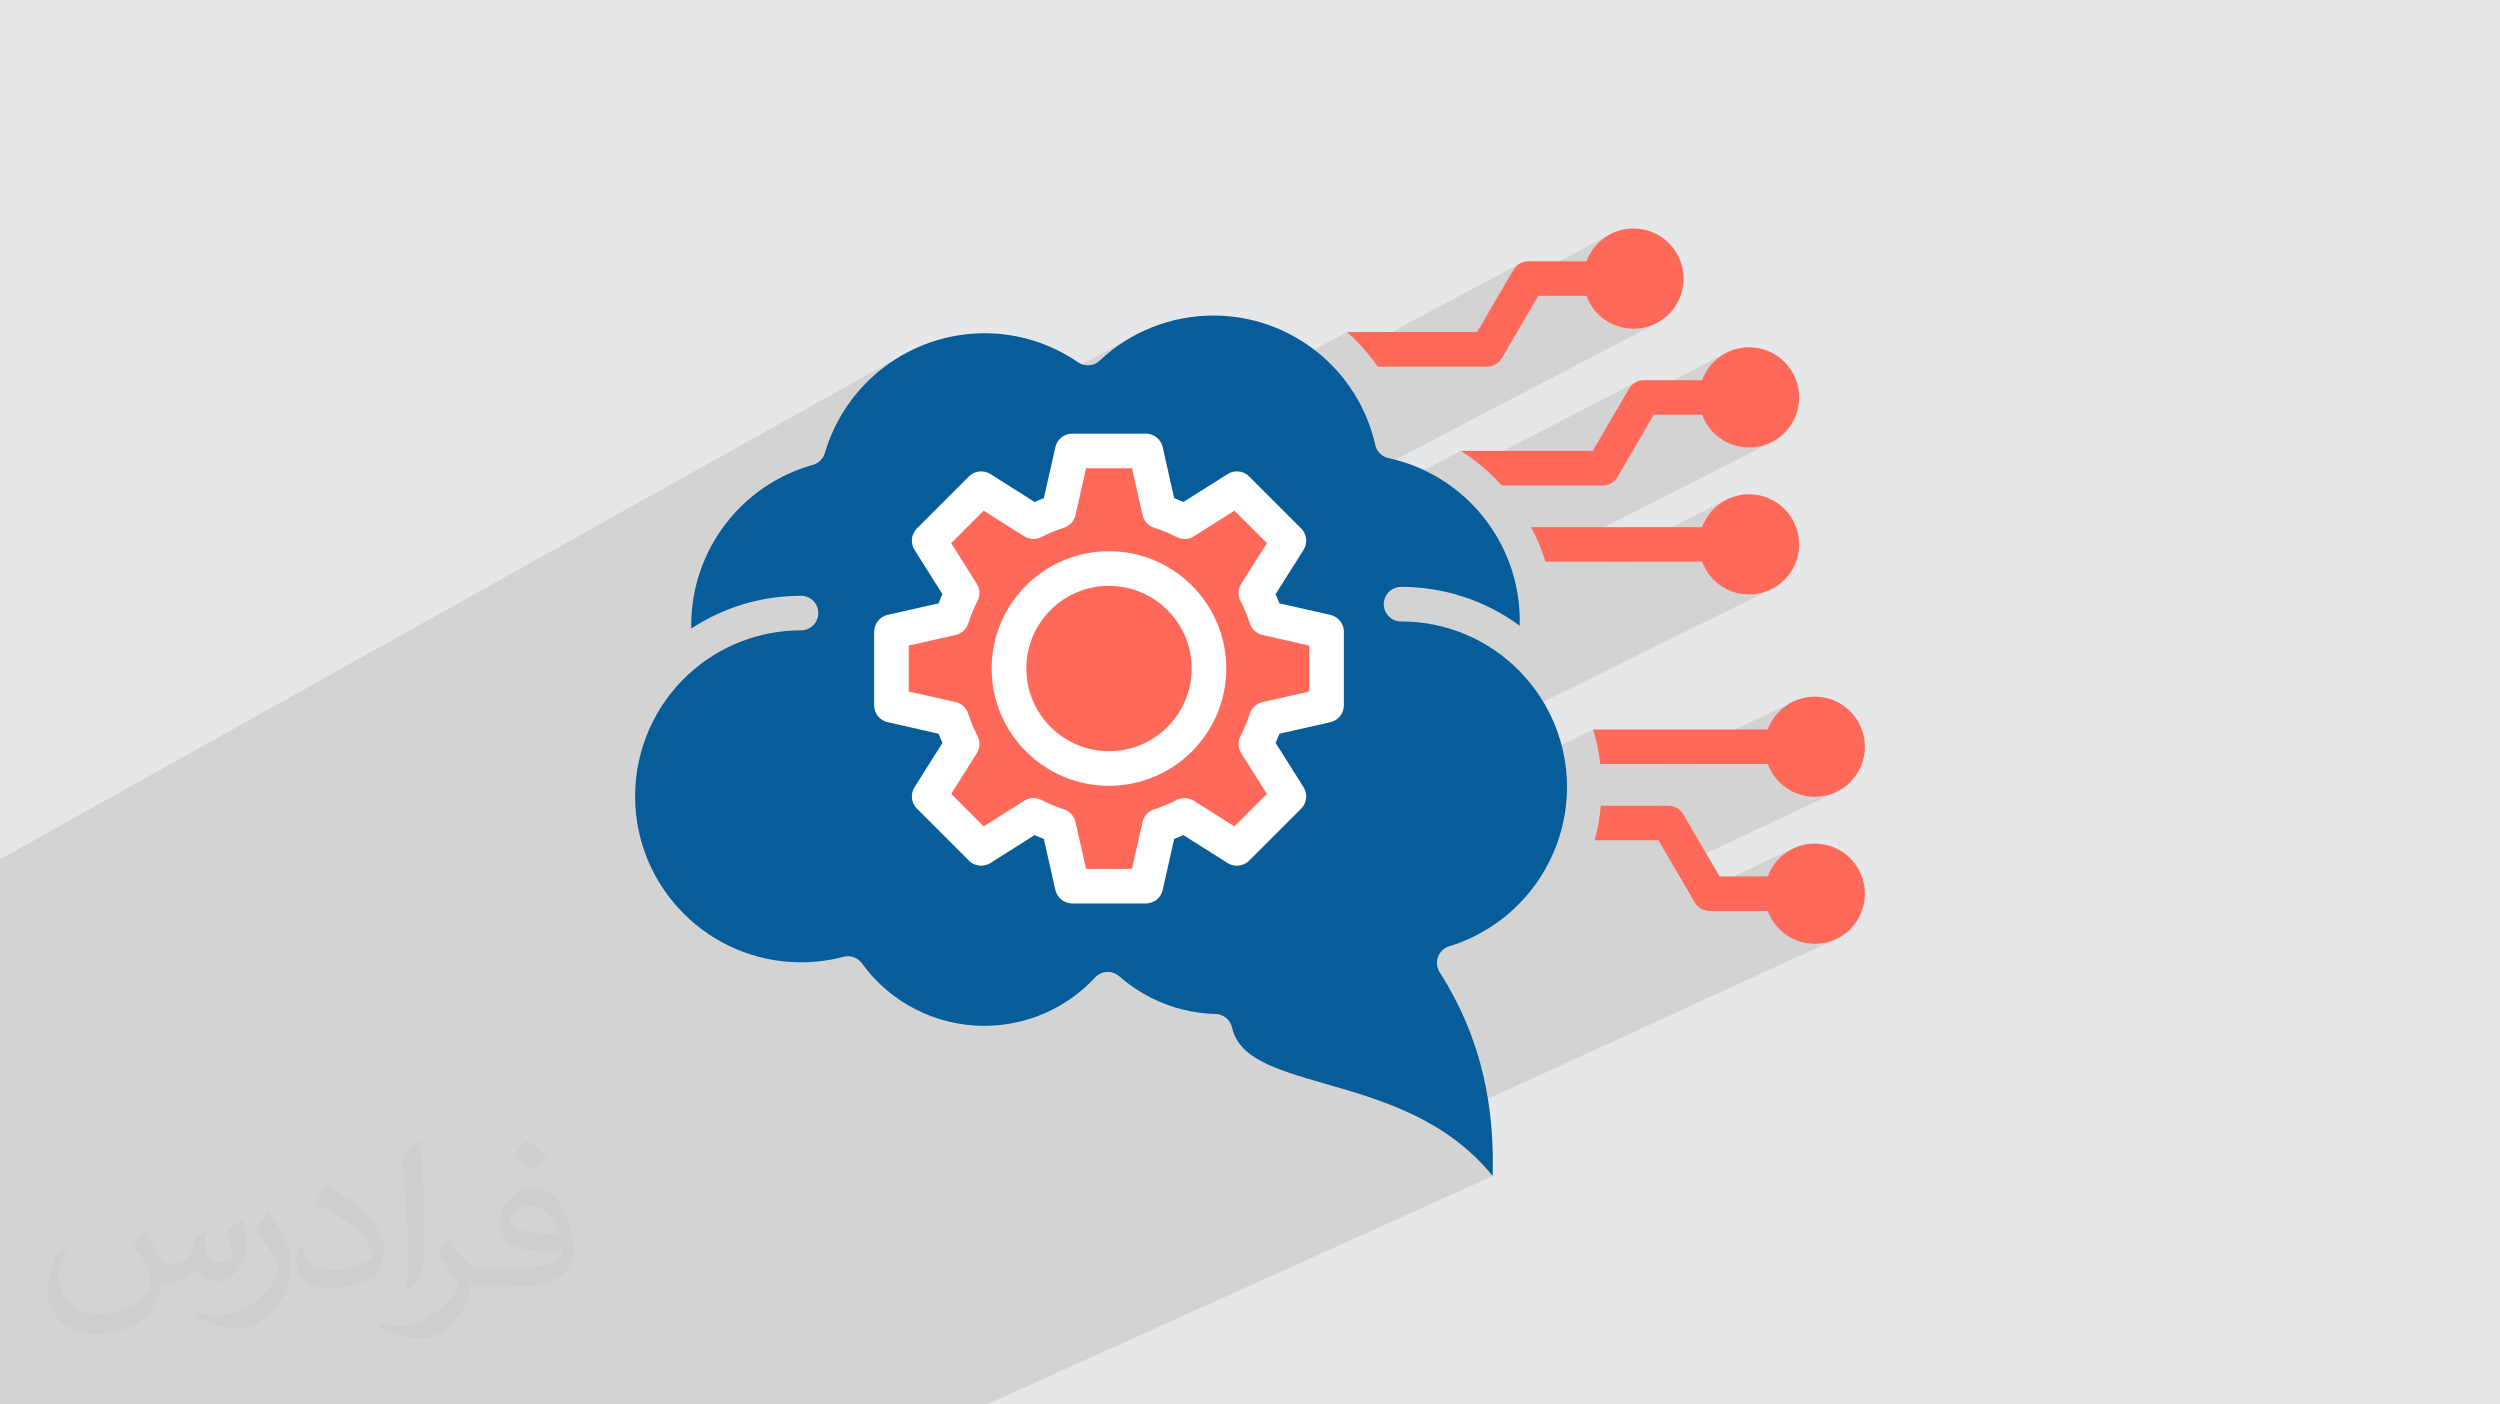
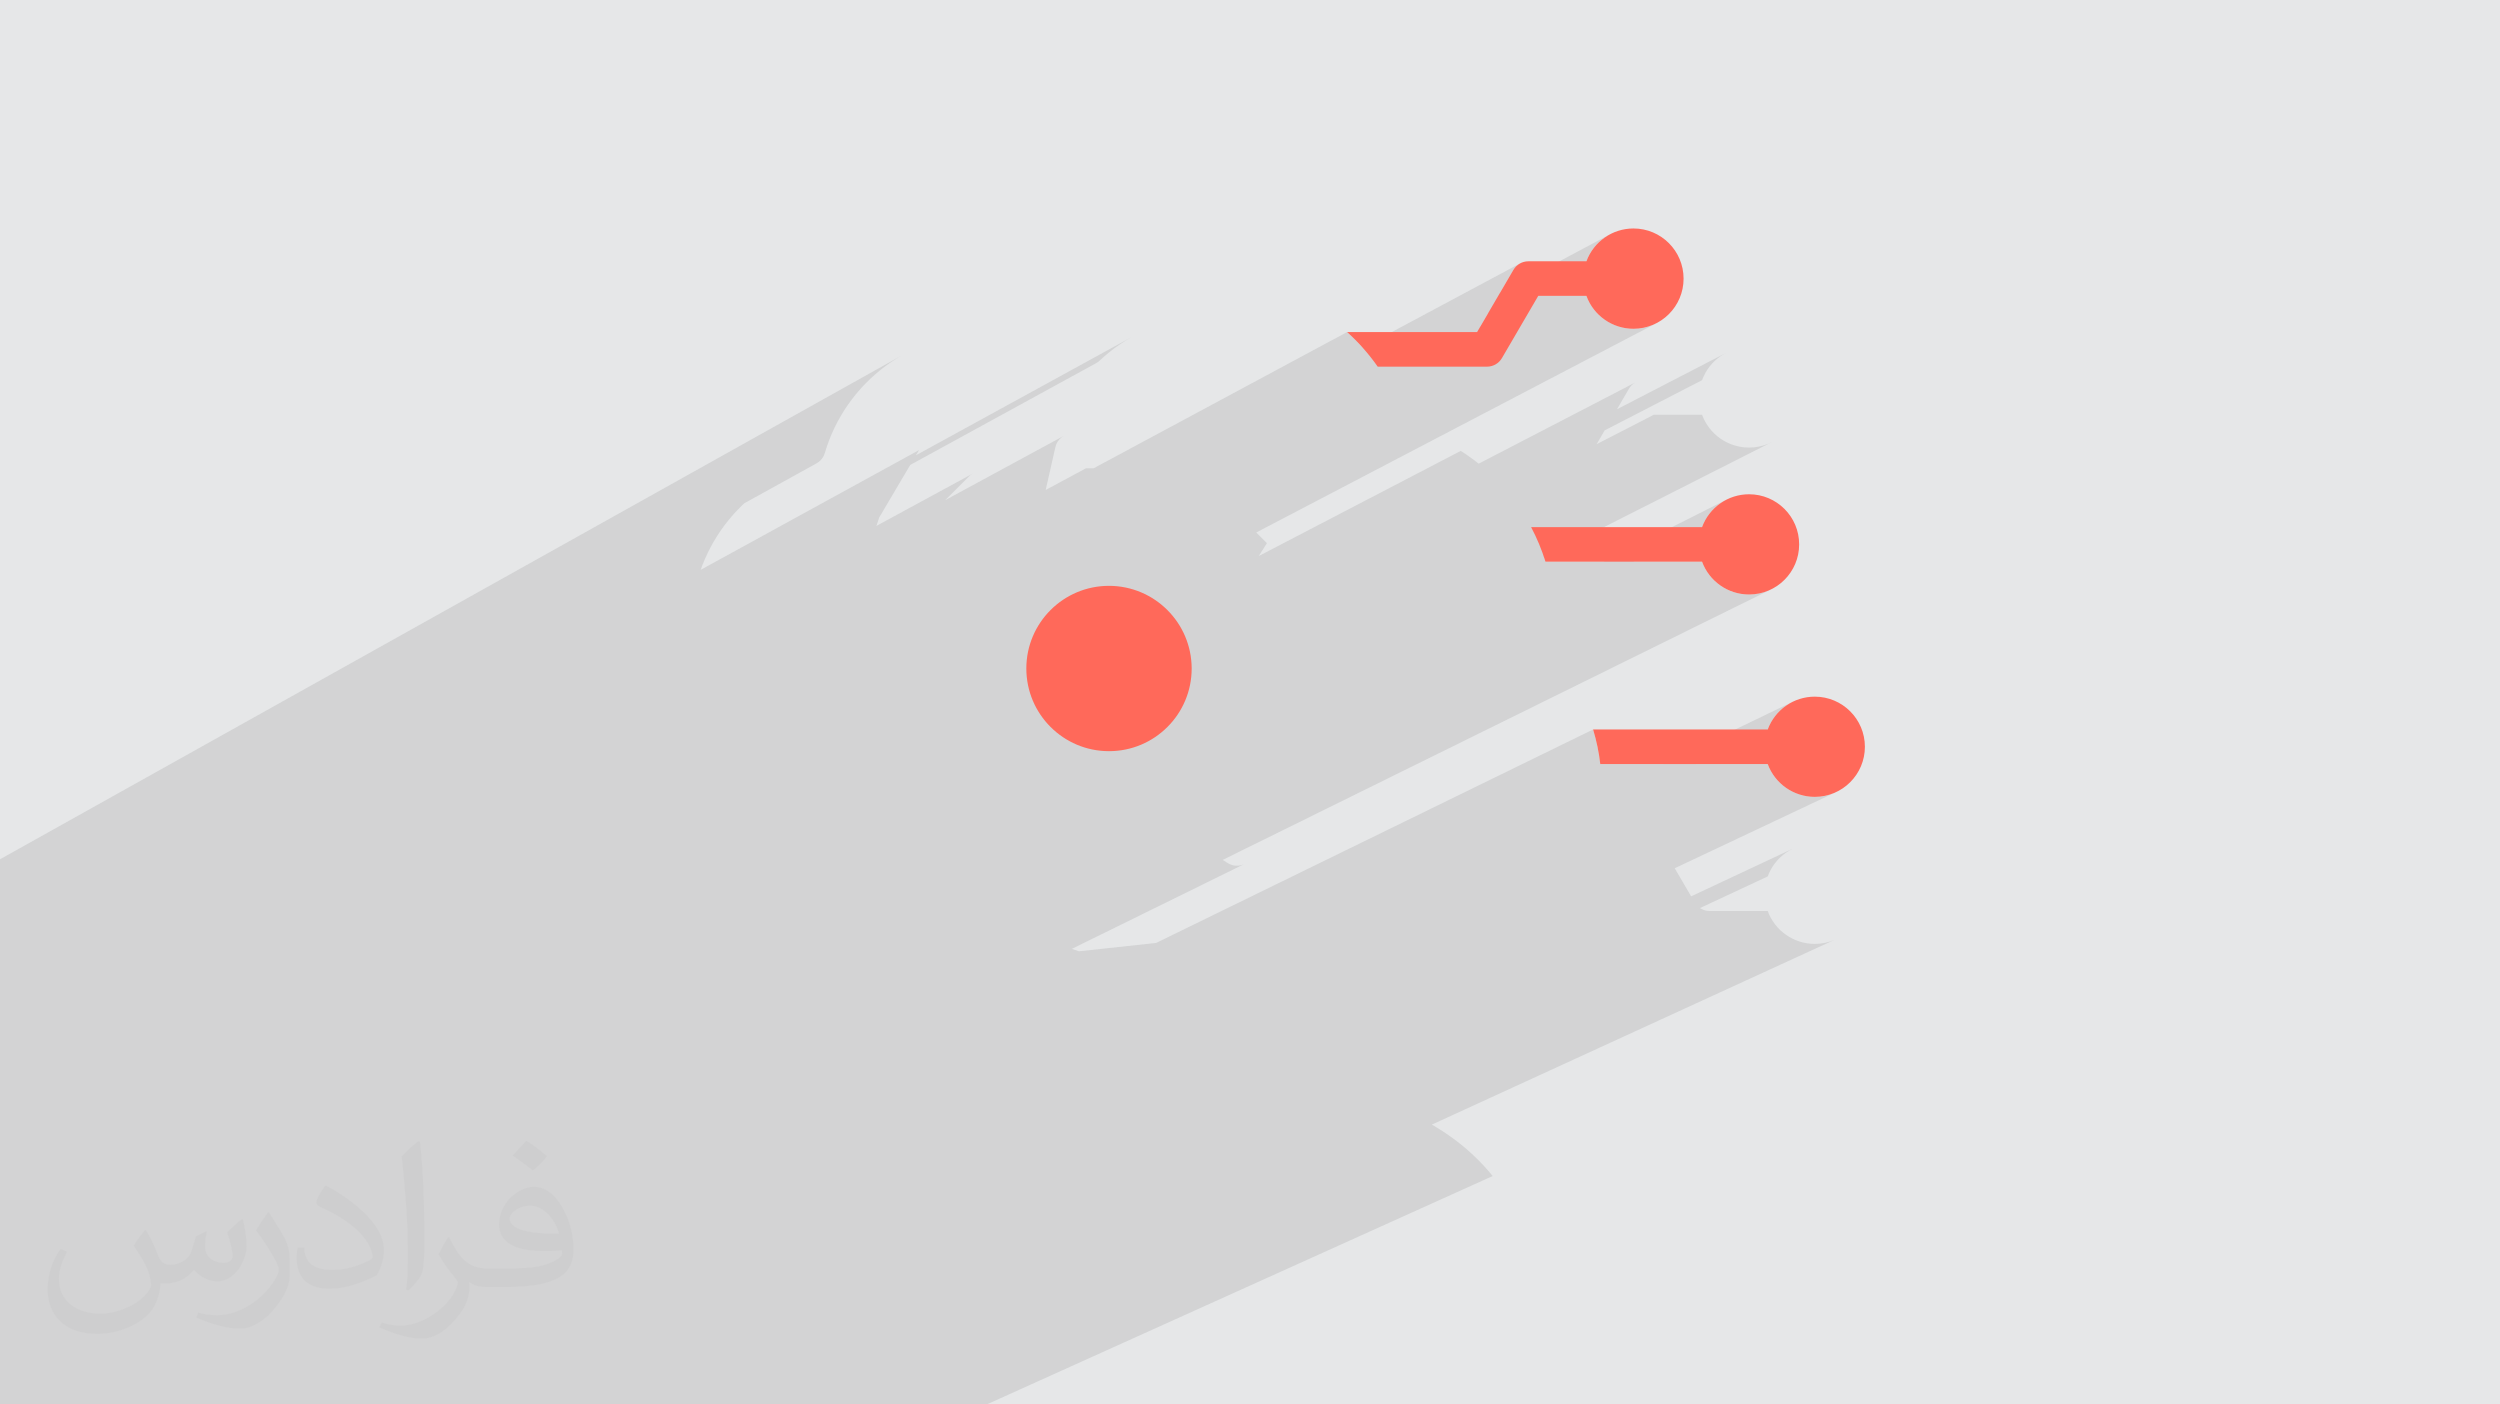
<svg xmlns="http://www.w3.org/2000/svg" xml:space="preserve" width="94.192mm" height="52.917mm" version="1.0" style="shape-rendering:geometricPrecision; text-rendering:geometricPrecision; image-rendering:optimizeQuality; fill-rule:evenodd; clip-rule:evenodd" viewBox="0 0 9404.92 5283.66">
  <defs>
    <style type="text/css">
   
    .fil3 {fill:white}
    .fil5 {fill:#075D9A;fill-rule:nonzero}
    .fil4 {fill:#FF695A;fill-rule:nonzero}
    .fil2 {fill:#373435;fill-opacity:0.031}
    .fil1 {fill:#2B2A29;fill-opacity:0.102}
    .fil0 {fill:#E6E7E8}
   
  </style>
  </defs>
  <g id="Layer_x0020_1">
    <polygon class="fil0" points="-0,0 9404.92,0 9404.92,5283.66 -0,5283.66 " />
    <polygon class="fil1" points="-0,5198.18 -0,5180.88 -0,5179.7 -0,5150.02 -0,5135.05 -0,5126.61 -0,5125.68 -0,5114.05 -0,5106.31 -0,5090.01 -0,5066.95 -0,5063.94 -0,5056.22 -0,5044.96 -0,5040.39 -0,4989.33 -0,4984.31 -0,4972.31 -0,4972.04 -0,4938.68 -0,4921.18 -0,4911.42 -0,4892.94 -0,4824.61 -0,4815.36 -0,4815.26 -0,4812.49 -0,4777.47 -0,4762.44 -0,4738.09 -0,4731.48 -0,4684.18 -0,4638.36 -0,4632.84 -0,4628.79 -0,4594.72 -0,4557.05 -0,4528.43 -0,4474.77 -0,4464.14 -0,4398.94 -0,4378.87 -0,4378.01 -0,4378 -0,4364.49 -0,4359.16 -0,4335.74 -0,4290.37 -0,4245.95 -0,4239.63 -0,4231.06 -0,4230.88 -0,4226.97 -0,4199.34 -0,4187.36 -0,4158.45 -0,4149.48 -0,4139.89 -0,4129.12 -0,4124.86 -0,4120.39 -0,4112.26 -0,4093.67 -0,4060.6 -0,4051.24 -0,4041.71 -0,3997.19 -0,3983.24 -0,3972.72 -0,3958.93 -0,3931.29 -0,3922.69 -0,3915.87 -0,3911.06 -0,3831.91 -0,3809.26 -0,3776.61 -0,3773.96 -0,3772.37 -0,3769.65 -0,3745.86 -0,3623.81 -0,3601.4 -0,3589.44 -0,3441.03 -0,3421.49 -0,3232.59 3389.97,1338.47 3368.8,1351.32 3348.17,1365 3328.11,1379.46 3308.63,1394.71 3289.75,1410.71 3271.51,1427.46 3253.92,1444.92 3237.02,1463.09 3220.82,1481.96 3205.35,1501.49 3190.64,1521.66 3176.7,1542.46 3163.56,1563.88 3151.25,1585.9 3139.79,1608.49 3129.2,1631.65 3119.52,1655.33 3110.76,1679.55 3102.94,1704.27 3100.09,1712.16 3096.29,1719.52 3091.63,1726.3 3086.17,1732.42 3079.98,1737.8 3073.15,1742.38 2800.5,1893.08 2794.5,1898.59 2776.75,1916.21 2759.72,1934.5 2743.46,1953.45 2727.96,1973.02 2713.25,1993.19 2699.35,2013.94 2686.28,2035.24 2674.06,2057.06 2662.71,2079.38 2652.23,2102.18 2642.67,2125.43 2636.01,2143.67 3457.16,1693.31 3445.67,1712.76 4268.13,1261.96 4255.29,1269.08 4242.62,1276.5 4230.12,1284.23 4217.78,1292.25 4205.62,1300.58 4193.66,1309.21 4181.88,1318.12 4170.3,1327.33 4158.9,1336.83 4147.73,1346.61 4136.77,1356.69 4132.08,1360.7 4127.06,1364.22 4121.77,1367.25 3424.2,1749.15 3307.65,1946.63 3296.98,1978.48 3660.55,1780.97 3655.08,1784.23 3649.92,1788.02 3645.14,1792.34 3556.1,1881.38 4002.1,1639.59 3993.16,1645.6 3985.33,1653 3978.79,1661.63 3973.72,1671.37 3970.31,1682.05 3933.89,1843.18 4085.77,1761.49 4114.47,1761.49 5067.73,1249.19 5075.77,1256.51 5083.7,1263.95 5091.54,1271.51 5099.27,1279.17 5106.88,1286.96 5114.39,1294.85 5121.79,1302.86 5126.26,1307.84 5717.08,991.65 5710.09,996.29 5703.72,1001.82 5698.09,1008.17 5693.28,1015.29 5642.36,1102.58 6061.51,879 6049.06,885.75 6037.16,893.41 6025.86,901.94 6015.22,911.3 6005.3,921.46 5996.12,932.38 5987.77,944.03 5980.28,956.36 5973.71,969.35 5968.09,982.96 5596.94,1180.45 5568.56,1229.09 5786.84,1113.12 5967.99,1113.12 5973.6,1126.75 5980.17,1139.77 5987.65,1152.14 5996,1163.8 6005.17,1174.74 6015.1,1184.93 6025.74,1194.3 6037.04,1202.85 6038.02,1203.48 6333.57,1048.09 6333.57,1048.1 6038.03,1203.49 6048.95,1210.53 6061.42,1217.3 6074.39,1223.13 6087.82,1227.97 6101.65,1231.81 6115.83,1234.59 6130.32,1236.29 6145.05,1236.86 6164.32,1235.89 6183.04,1233.02 6201.1,1228.38 6218.43,1222.04 6234.9,1214.1 4726.04,2003.19 4766.11,2043.27 4735.45,2091.78 5495.31,1696.2 5505.93,1703.07 5516.45,1710.12 5526.84,1717.34 5537.12,1724.74 5547.26,1732.31 5557.29,1740.05 5562.67,1744.36 6151.88,1438.83 6144.88,1443.46 6138.52,1448.98 6132.89,1455.32 6128.06,1462.44 6083.07,1539.6 6496.38,1325.94 6483.92,1332.72 6472.01,1340.4 6460.72,1348.96 6450.08,1358.35 6440.16,1368.54 6431,1379.49 6422.67,1391.16 6415.2,1403.54 6408.65,1416.56 6403.07,1430.19 6036.74,1619.06 6006.46,1671.01 6221.62,1560.27 6403.06,1560.28 6408.67,1573.88 6415.24,1586.87 6422.73,1599.2 6431.07,1610.84 6440.24,1621.75 6450.16,1631.91 6460.8,1641.28 6472.08,1649.79 6483.98,1657.45 6496.43,1664.2 6509.4,1670.01 6522.79,1674.85 6536.6,1678.67 6550.76,1681.44 6565.22,1683.14 6579.93,1683.71 6599.19,1682.74 6617.9,1679.89 6635.95,1675.23 6653.27,1668.9 6669.74,1660.97 5808.87,2097.16 5811.32,2104.63 5813.96,2113.04 6031.45,2113.04 6496.41,1878.93 6483.96,1885.69 6472.06,1893.35 6460.77,1901.88 6450.13,1911.26 6440.21,1921.42 6431.05,1932.34 6422.71,1944.01 6415.23,1956.35 6408.67,1969.35 6403.07,1982.97 6144.02,2113.05 6403.06,2113.05 6408.67,2126.65 6415.24,2139.64 6422.73,2151.97 6431.07,2163.61 6440.24,2174.53 6450.16,2184.68 6460.8,2194.05 6472.08,2202.57 6483.98,2210.22 6496.43,2216.97 6509.4,2222.78 6522.79,2227.63 6536.6,2231.44 6550.76,2234.22 6565.22,2235.91 6579.93,2236.48 6599.19,2235.52 6617.9,2232.66 6635.95,2228.01 6653.27,2221.68 6669.74,2213.74 4599.76,3234.92 4618.49,3246.73 4622.46,3249.03 4626.57,3251.05 4630.8,3252.77 4635.13,3254.17 4639.56,3255.28 4644.05,3256.08 4648.6,3256.57 4653.2,3256.73 4659.63,3256.41 4665.95,3255.47 4672.12,3253.92 4678.09,3251.79 4683.84,3249.08 4031.86,3569.81 4059.31,3578.7 4349.3,3547.28 5993.2,2744.24 5995.54,2752.2 5997.81,2760.2 6000,2768.23 6002.09,2776.29 6004.1,2784.36 6006.02,2792.46 6007.84,2800.59 6009.59,2808.73 6011.24,2816.9 6012.79,2825.07 6014.25,2833.26 6015.62,2841.47 6016.89,2849.69 6018.06,2857.9 6019.14,2866.14 6020.12,2874.38 6258.05,2874.38 6743.54,2640.29 6731.08,2647.04 6719.18,2654.7 6707.88,2663.23 6697.24,2672.58 6687.32,2682.74 6678.14,2693.65 6669.78,2705.3 6662.28,2717.64 6655.7,2730.62 6650.09,2744.23 6379.36,2874.38 6650.08,2874.38 6655.7,2887.98 6662.28,2900.97 6669.78,2913.3 6678.14,2924.94 6687.31,2935.86 6697.24,2946.01 6707.88,2955.38 6719.18,2963.89 6731.08,2971.55 6743.54,2978.3 6756.5,2984.11 6769.92,2988.95 6783.74,2992.77 6797.9,2995.54 6812.37,2997.24 6827.07,2997.81 6846.35,2996.84 6865.07,2993.99 6883.13,2989.33 6900.45,2983 6300.31,3266.33 6361.98,3371.96 6743.54,3193.07 6731.08,3199.82 6719.18,3207.47 6707.88,3216 6697.24,3225.36 6687.32,3235.51 6678.14,3246.43 6669.78,3258.08 6662.28,3270.41 6655.7,3283.39 6650.09,3297 6395.43,3416.03 6399.18,3418.51 6406.71,3422.21 6414.69,3424.92 6423.01,3426.58 6431.58,3427.15 6650.09,3427.15 6655.69,3440.78 6662.25,3453.8 6669.74,3466.16 6678.09,3477.82 6687.26,3488.77 6697.19,3498.95 6707.83,3508.33 6719.13,3516.88 6731.04,3524.55 6743.51,3531.32 6756.48,3537.15 6769.91,3542 6783.74,3545.83 6797.92,3548.62 6812.41,3550.32 6827.13,3550.88 6846.4,3549.92 6865.13,3547.05 6883.19,3542.41 6900.51,3536.07 5386.56,4230.7 5393.71,4234.82 5413.63,4246.94 5433.35,4259.64 5452.86,4272.95 5472.14,4286.89 5491.16,4301.49 5509.9,4316.77 5528.35,4332.77 5546.48,4349.49 5564.28,4366.97 5581.71,4385.23 5598.77,4404.29 5615.43,4424.19 5120.47,4647.63 4926.69,5283.66 5120.47,4647.63 3711.53,5283.66 3091.66,5283.66 2453.63,5283.66 2405.43,5283.66 2399.46,5283.66 2284.4,5283.66 2027.33,5283.66 1835.07,5283.66 1821.33,5283.66 1819.8,5283.66 1774.13,5283.66 1560.35,5283.66 1367.75,5283.66 1340.05,5283.66 1261.23,5283.66 1184.71,5283.66 1052.3,5283.66 908.56,5283.66 818.94,5283.66 794.74,5283.66 589.28,5283.66 547.8,5283.66 499.04,5283.66 446.84,5283.66 259.22,5283.66 235.81,5283.66 202.28,5283.66 149.58,5283.66 146.98,5283.66 141.82,5283.66 -0,5283.66 -0,5244.82 -0,5228.38 -0,5227.66 -0,5221.14 -0,5220.62 " />
    <path class="fil2" d="M548.54 4627.69c17.95,27.21 29.6,53.36 40.96,82.43 8.45,16.91 12.93,48.09 52.57,48.09 11.61,0 28.28,-3.42 43.06,-11.61 16.63,-8.73 29.32,-21.94 35.94,-42l15.85 -53.36 38.57 -19.02 2.64 2.64c-5.27,20.09 -6.59,39.36 -6.59,54.43 0,44.63 38.57,61.56 69.22,61.56 17.95,0 34.09,-8.73 34.09,-25.11 0,-21.13 -8.98,-57.06 -20.62,-89.29 17.95,-17.95 35.94,-35.94 56.53,-50.47l3.17 1.6c8.98,38.04 14,75.56 14,100.66 0,24.57 -10.83,51.79 -19.81,69.49 -18.49,34.87 -51.25,62.62 -90.87,62.62 -30.1,0 -63.65,-15.07 -86.66,-43.06l-1.32 0c-21.66,26.96 -55.22,51.25 -108.86,51.25l-16.63 0c-2.64,35.41 -10.29,60.49 -21.94,82.95 -31.95,62.34 -126.81,106.47 -216.1,106.47 -124.17,0 -186.51,-71.59 -186.51,-166.96 0,-58.91 19.27,-113.6 48.88,-152.42l24.29 10.04c-18.49,35.41 -30.91,68.68 -30.91,101.45 0,89.29 72.66,131.83 156.4,131.83 77.68,0 173.83,-49.41 191.28,-106.72 -6.59,-62.62 -30.1,-91.93 -66.04,-148.99 10.83,-19.02 24.83,-38.04 42.28,-58.38l3.17 0 0 0 0 0 -0.02 -0.09zm1432.13 -336.04c26.15,16.39 51.79,35.66 76.87,57.85 -14,19.81 -31.45,37.79 -53.11,53.64 -25.11,-20.34 -50.19,-37.79 -75.84,-56.27 17.42,-19.55 34.62,-38.29 52.04,-55.22l0 0 0 0 0 0 0 0 0 0 0.03 0zm13.47 244.11c-42.28,0 -76.87,27.75 -76.87,48.34 0,44.13 84.53,57.85 185.72,57.31 -12.68,-51.79 -57.06,-105.68 -108.86,-105.68l0.01 0.03zm-94.86 236.19c54.96,0 103.04,-1.6 139.74,-10.83 40.96,-10.29 75.56,-30.91 75.56,-45.17 0,-3.7 0,-8.19 -1.32,-11.89 -22.98,2.11 -49.41,2.11 -72.38,2.11 -74.49,0 -131.55,-16.91 -154.02,-58.66 -5.55,-11.61 -9.51,-24.57 -9.51,-39.36 0,-40.43 17.42,-79.79 48.09,-107 25.61,-22.45 53.89,-36.44 82.67,-36.44 52.04,0 93.51,41.75 122.57,107.54 15.85,35.94 26.68,77.4 26.68,129.72 0,34.87 -9.51,64.19 -31.17,85.85 -40.43,39.11 -114.92,53.89 -229.04,53.89l-51.79 0 0 0 -13.47 0c-28.28,0 -48.62,-5.02 -64.72,-17.42l-2.64 0c0.79,6.59 1.32,12.93 1.32,19.02 0,25.61 -8.45,58.38 -25.61,84.53 -50.72,75.3 -105.68,108.04 -153.24,108.04 -48.09,0 -107,-18.49 -160.11,-42.54l9.51 -18.49c17.17,7.13 40.96,11.89 73.7,11.89 85.85,0 198.66,-82.43 212.66,-163 -3.17,-6.59 -8.98,-15.32 -17.17,-24.57 -25.11,-29.85 -40.96,-54.68 -55.75,-80.83 12.68,-25.11 24.29,-45.17 35.13,-63.4l4.49 -0.53c36.72,74.77 69.99,117.55 144.23,117.55l11.61 0 0 0 53.89 0 0 0 0 0 0 0 0 0 0 0 0.09 0.01zm-371.98 79c6.34,-34.34 6.87,-72.91 6.87,-108.86l0 -53.36c0,-99.6 -12.68,-244.36 -22.98,-338.68 17.95,-19.27 43.06,-42 62.87,-57.31l5.81 1.6c13.47,118.62 16.63,256 16.63,383.06 0,33.3 -1.32,65.79 -4.49,89.55 -1.85,30.1 -19.27,52.83 -56.53,87.7l-8.19 -3.7zm-382.8 -157.19c1.85,46.77 24.83,83.49 105.15,83.49 49.93,0 92.19,-12.93 138.96,-35.13 8.45,-3.7 12.93,-8.73 12.93,-12.93 0,-29.32 -22.45,-68.15 -60.23,-103.55 -36.72,-33.3 -85.34,-62.62 -130.76,-82.18 -15.6,-6.59 -20.62,-13.47 -20.62,-20.09 0,-13.47 17.95,-41.75 32.77,-62.09l5.02 -0.53c52.04,27.21 110.17,67.64 153.24,112.53 39.11,41.47 63.4,83.49 63.4,129.19 0,33.81 -10.29,65.51 -26.96,95.11 -57.06,28.79 -117.83,50.72 -178.06,50.72 -73.17,0 -123.1,-34.34 -123.1,-114.92 0,-8.73 0,-22.19 3.17,-39.64l25.11 0 0 0 0 0 0 0 0 0 0 0 -0.02 0zm-132.37 -132.9l45.45 73.45c16.63,27.21 32.23,56.81 32.23,103.55l0 59.7c0,48.34 -30.91,100.13 -80.83,151.38 -39.11,34.62 -73.7,49.41 -105.68,49.41 -47.55,0 -101.98,-14.79 -164.85,-41.75l7.13 -18.49c19.81,5.27 42.79,9.77 71.06,9.77 90.36,-0.53 182.8,-66.57 225.08,-147.15 5.02,-9.26 6.87,-17.95 6.87,-24.04 0,-9.26 -5.02,-19.55 -8.98,-28.79 -22.98,-43.31 -48.62,-82.95 -76.87,-119.68 14.79,-23.25 29.6,-45.7 45.7,-67.9l3.7 0.53 0 0 0 0 0 0 0 0 0 0 -0.02 0.01z" />
    <g id="_2382214942560">
-       <polygon class="fil3" points="3457.16,3383.52 3162.3,3192.49 3016.95,2814.58 3307.65,1946.63 3457.16,1693.31 4212.97,1498.12 4786.06,1668.39 5002.01,1826.21 5321.78,2731.52 5321.78,3250.63 4902.34,3487.34 4059.31,3578.7 " />
      <path class="fil4" d="M6333.57 1048.09c0,0.06 0,0.17 0,0.24 0,104.1 -84.42,188.52 -188.52,188.52 -79.13,0 -149.86,-49.44 -177.05,-123.73l-181.16 0 -136.57 233.93c-11.6,19.99 -32.99,32.31 -56.12,32.33l-411.19 0c-33.26,-47.57 -72.07,-91.48 -115.24,-130.19l489.08 0.04 136.47 -233.94c11.66,-19.97 33.07,-32.3 56.2,-32.33l218.61 0c27.25,-74.16 97.93,-123.48 176.95,-123.48 104.1,0 188.52,84.43 188.52,188.53 0,0.02 0,0.07 0,0.09l0 -0.01z" />
-       <path class="fil4" d="M6768.35 1495.24c0,0.01 0,0.05 0,0.05 0,104.05 -84.37,188.42 -188.42,188.42 -78.99,0 -149.63,-49.3 -176.87,-123.43l-181.44 -0.01 -136.28 233.74c-11.61,19.96 -32.97,32.24 -56.07,32.24 -0.01,0 -0.04,0 -0.06,0l-379.41 0c-45.33,-50.01 -97.51,-93.9 -154.5,-130.04l496.47 -0.02 136.28 -233.75c11.67,-19.96 33.09,-32.24 56.21,-32.24l218.79 0c27.08,-74.33 97.8,-123.83 176.95,-123.83 104,0 188.33,84.34 188.33,188.34 0,0.16 0,0.36 0,0.53z" />
      <path class="fil4" d="M6768.35 2048.01c0,0.01 0,0.05 0,0.05 0,104.05 -84.37,188.42 -188.42,188.42 -78.99,0 -149.63,-49.3 -176.87,-123.43l-589.1 -0.01c-13.8,-44.93 -32.01,-88.58 -53.97,-130.11l643.08 0.04c27.18,-74.22 97.84,-123.57 176.89,-123.57 104.03,0 188.39,84.36 188.39,188.39 0,0.07 0,0.14 0,0.21l0 0.01z" />
-       <path class="fil4" d="M7015.67 3362.12c0,0.06 0,0.17 0,0.24 0,104.1 -84.43,188.52 -188.53,188.52 -79.13,0 -149.86,-49.44 -177.04,-123.73l-218.51 0c-23.12,0 -44.54,-12.28 -56.2,-32.24l-136.47 -233.75 -239.97 0.01c11.55,-42.43 19.44,-86.23 23.25,-130.13l253.97 -0.03c23.12,0 44.53,12.27 56.2,32.23l136.57 233.75 181.16 0.01c27.28,-74.15 97.96,-123.44 176.98,-123.44 104.13,0 188.58,84.43 188.58,188.56l0.01 0z" />
      <path class="fil4" d="M7015.67 2809.35c-0.05,104.08 -84.5,188.46 -188.59,188.46 -79.02,0 -149.7,-49.3 -176.99,-123.43l-629.97 0c-4.94,-43.95 -14.16,-87.73 -26.92,-130.14l656.9 -0.01c27.28,-74.15 97.96,-123.44 176.98,-123.44 104.13,0 188.58,84.43 188.58,188.56l0.01 0z" />
-       <path class="fil5" d="M5451.83 3560c262.5,-80.84 442.11,-322.97 443.34,-597.65 0,-0.28 0,-0.66 0,-0.97 0,-161.84 -63.19,-317.38 -175.9,-433.43 -0.39,-0.48 -0.8,-0.98 -1.18,-1.5 -116.86,-120.39 -277.64,-188.5 -445.46,-188.5 -0.61,0 -1.29,0 -1.89,0 -35.92,0 -65.06,-29.14 -65.06,-65.07 0,-35.94 29.15,-65.08 65.08,-65.08 0.61,0 1.53,0 2.17,0 159.69,0 315.35,51.25 443.89,145.89 0.27,-6.6 0.56,-13.1 0.56,-19.7 -1.02,-294.08 -206.41,-548.01 -493.63,-610.56 -24.84,-5.28 -44.39,-24.57 -49.97,-49.37 -64.2,-284.75 -317.22,-486.99 -609.11,-486.99 -159.02,0 -312.1,60.68 -427.89,169.61 -12.03,11.34 -27.95,17.63 -44.47,17.63 -13.17,0 -26.04,-4 -36.88,-11.47 -103.25,-71.02 -225.91,-109.16 -351.29,-109.16 -0.45,0 -0.91,0 -1.36,0 -277.54,0.92 -521.6,184.31 -599.82,450.59 -6.3,21.66 -23.39,38.53 -45.13,44.58 -270.05,75.55 -457.07,321.57 -457.46,601.99 0,4.46 0.28,8.93 0.38,13.38 122.34,-80.13 265.67,-122.97 412.03,-122.97 0.18,0 0.36,0 0.55,0 35.94,0 65.08,29.14 65.08,65.07 0,35.94 -29.15,65.08 -65.08,65.08 -0.3,0 -0.68,0 -0.98,0 -155.15,0 -304.98,58.14 -419.44,162.73 -0.56,0.56 -1.21,1.02 -1.86,1.58 -128.51,118.26 -201.78,285.1 -201.78,459.79 0,344.9 279.7,624.6 624.59,624.6 53.69,0 107.29,-6.94 159.15,-20.6 5.49,-1.48 11.14,-2.23 16.8,-2.23 20.82,0 40.39,9.97 52.62,26.82 106.89,147.57 278.15,235.13 460.44,235.13 158.28,0 309.56,-66.06 417.05,-182.15 12.28,-13.28 29.57,-20.83 47.65,-20.83 15.84,0 31.13,5.78 42.99,16.25 100.28,88.41 228.66,138.69 362.33,142.02 29.68,0.74 55.1,21.48 61.78,50.38 26.29,113.91 150.87,154.97 351.92,212.57 206.25,59.09 453.36,129.97 628.86,346.72 6.23,-238.48 -30.56,-501.95 -199.65,-766.92 -6.65,-10.44 -10.19,-22.59 -10.19,-34.98 0,-28.69 18.79,-54 46.24,-62.3l0 0zm-396.23 -906.55c-0.03,30.36 -21.11,56.68 -50.72,63.36l-191.75 43.47c-4.46,11.61 -9.3,23.13 -14.31,34.47l105.07 166.58c6.53,10.38 10,22.43 10,34.7 0,17.25 -6.85,33.82 -19.02,46.03l-195.65 195.65c-12.21,12.16 -28.78,19.01 -46.02,19.01 -12.28,0 -24.31,-3.47 -34.71,-9.99l-166.58 -105.07c-11.42,5.1 -22.95,9.85 -34.75,14.4l-43.1 191.84c-6.64,29.7 -33.01,50.82 -63.44,50.82l-276.86 0c-30.38,-0.04 -56.71,-21.1 -63.45,-50.72l-43.38 -191.94c-11.61,-4.46 -23.22,-9.3 -34.65,-14.5l-166.3 105.07c-10.4,6.58 -22.5,10.07 -34.82,10.07 -17.24,0 -33.79,-6.83 -46,-18.99l-195.65 -195.65c-12.18,-12.21 -19.02,-28.78 -19.02,-46.02 0,-12.28 3.47,-24.31 9.99,-34.71l104.89 -166.48c-5.11,-11.43 -9.94,-22.95 -14.31,-34.57l-191.84 -43.47c-29.63,-6.68 -50.69,-33 -50.72,-63.36l0 -276.85c0.03,-30.38 21.1,-56.72 50.72,-63.45l191.84 -43.38c4.36,-11.61 9.2,-23.22 14.31,-34.75l-104.89 -166.29c-6.52,-10.4 -9.99,-22.44 -9.99,-34.72 0,-17.24 6.84,-33.81 19.01,-46.02l195.65 -195.65c12.24,-12.17 28.83,-19.02 46.08,-19.02 12.29,0 24.34,3.47 34.75,10l166.3 105.17c11.42,-5.2 23.05,-10.03 34.66,-14.5l43.38 -191.94c6.73,-29.63 33.06,-50.68 63.45,-50.72l276.84 0c30.44,0 56.81,21.13 63.46,50.82l43.1 191.85c11.79,4.45 23.31,9.29 34.75,14.4l166.57 -105.07c10.38,-6.56 22.44,-10.04 34.73,-10.04 17.24,0 33.81,6.86 46,19.05l195.65 195.65c12.17,12.21 19.02,28.78 19.02,46.03 0,12.27 -3.47,24.31 -10,34.71l-105.17 166.39c5.11,11.42 9.94,22.95 14.41,34.65l191.75 43.39c29.63,6.72 50.68,33.06 50.72,63.44l0 276.85z" />
-       <path class="fil4" d="M4701.91 2684.77c7.03,-21.84 25.09,-38.35 47.48,-43.39l176.05 -39.95 0 -172.8 -176.05 -39.95c-22.39,-5.03 -40.45,-21.54 -47.49,-43.38 -9.41,-29.08 -21.26,-57.66 -35.21,-84.85 -4.72,-9.15 -7.19,-19.35 -7.19,-29.69 0,-12.3 3.5,-24.36 10.08,-34.76l96.52 -152.73 -122.17 -122.17 -153.02 96.52c-10.39,6.56 -22.46,10.05 -34.76,10.05 -10.4,0 -20.67,-2.5 -29.9,-7.27 -27.08,-13.94 -55.43,-25.74 -84.43,-35.02 -21.96,-7.07 -38.55,-25.19 -43.67,-47.67l-39.58 -176.23 -172.81 0 -39.85 176.23c-5.12,22.48 -21.72,40.6 -43.65,47.67 -29.03,9.28 -57.53,21.19 -84.61,35.15 -9.22,4.69 -19.42,7.16 -29.75,7.16 -12.3,0 -24.36,-3.5 -34.75,-10.07l-152.74 -96.52 -122.17 122.17 96.33 152.73c6.53,10.38 9.99,22.43 9.99,34.69 0,10.35 -2.48,20.59 -7.2,29.79 -13.88,27.06 -25.59,55.37 -34.72,84.34 -6.98,22.1 -25.19,38.82 -47.79,43.86l-176.23 39.95 0 172.8 176.23 39.86c22.62,5.08 40.81,21.84 47.76,43.93 9.09,28.89 20.72,57.07 34.66,83.92 4.78,9.21 7.28,19.48 7.28,29.89 0,12.25 -3.45,24.26 -9.97,34.65l-96.33 153.01 122.17 122.25 152.74 -96.52c10.37,-6.57 22.44,-10.07 34.74,-10.07 10.33,0 20.54,2.47 29.72,7.19 27.1,14.03 55.55,25.84 84.66,35.13 21.89,7.05 38.48,25.13 43.63,47.57l39.86 176.32 172.8 0.01 39.57 -176.24c5.13,-22.48 21.73,-40.6 43.67,-47.67 29.02,-9.28 57.36,-21.08 84.44,-35.02 9.26,-4.78 19.55,-7.28 29.97,-7.28 12.27,0 24.3,3.45 34.69,9.97l153.02 96.61 122.17 -122.17 -96.52 -153.01c-6.57,-10.4 -10.06,-22.47 -10.06,-34.77 0,-10.4 2.5,-20.67 7.27,-29.89 13.93,-27.05 25.82,-55.32 35.13,-84.32l-0.01 -0.03zm-529.83 271.46c-0.07,0 -0.13,0 -0.18,0 -243.68,0 -441.29,-197.61 -441.29,-441.28 0,-243.68 197.61,-441.29 441.29,-441.29 243.68,0 441.23,197.5 441.29,441.18 -0.16,243.53 -197.54,441.06 -441.08,441.39l-0.03 0z" />
      <path class="fil4" d="M4483.03 2514.84c0,0.01 0,0.05 0,0.05 0,171.72 -139.26,310.99 -310.99,310.99 -171.73,0 -310.99,-139.27 -310.99,-310.99 0,-171.73 139.26,-311 310.99,-311 0,0 0.04,0 0.04,0 171.61,0.31 310.65,139.35 310.96,310.94l-0.01 0.01z" />
    </g>
  </g>
</svg>